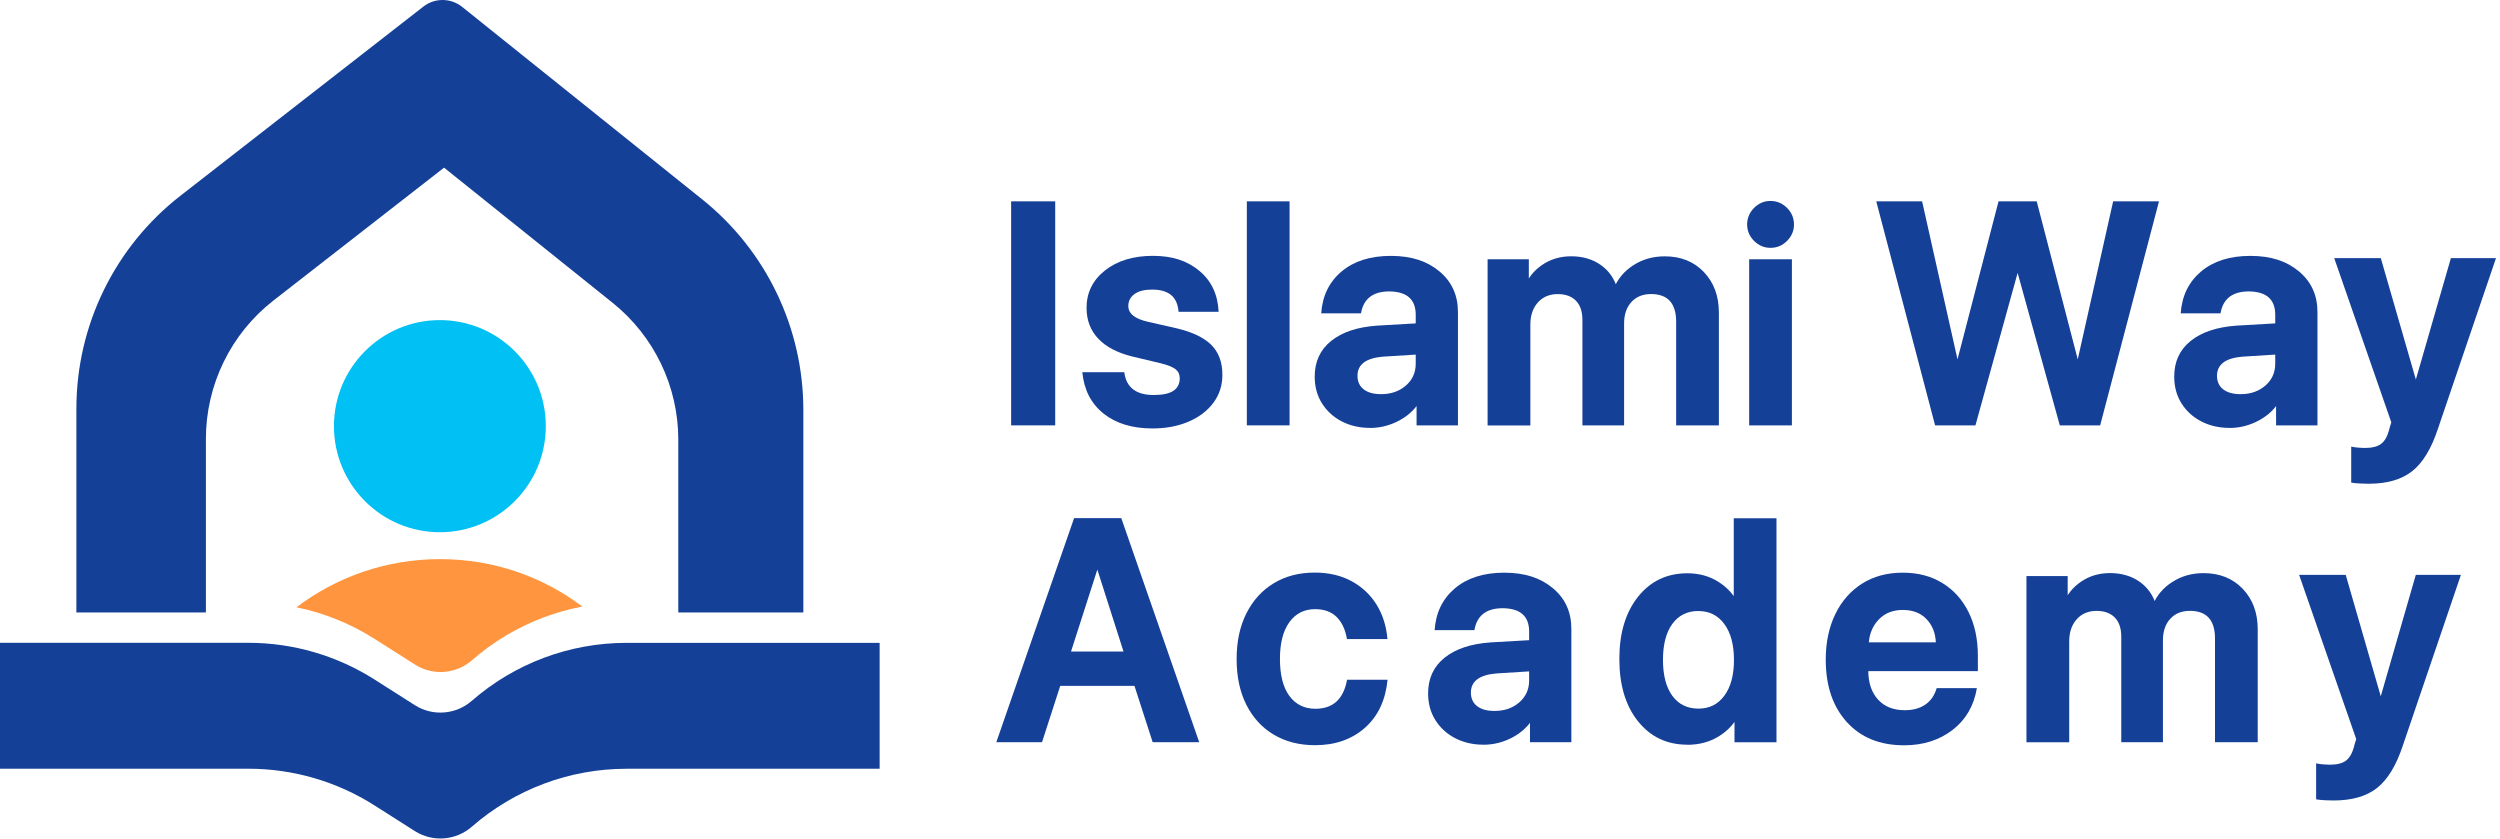
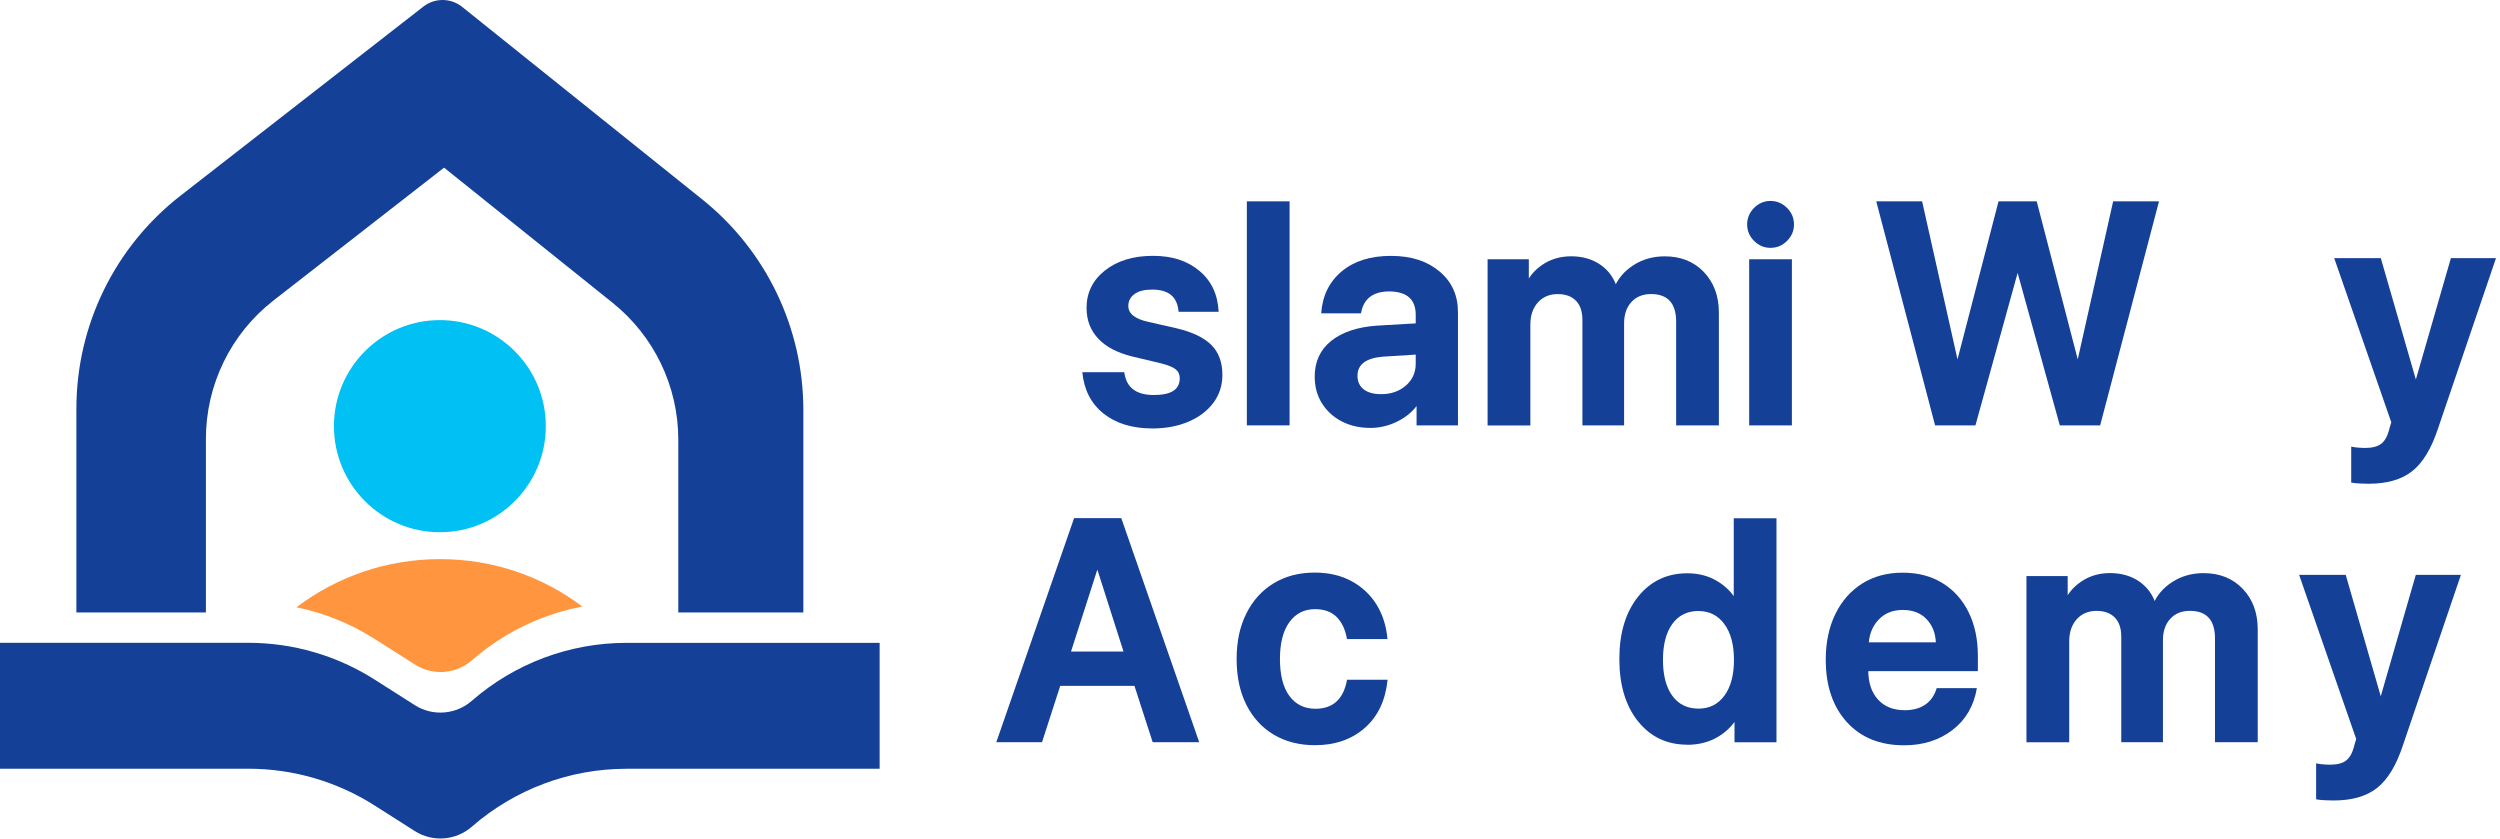
<svg xmlns="http://www.w3.org/2000/svg" width="322" height="108" viewBox="0 0 322 108" fill="none">
  <path d="M56.655 68.551C64.189 68.551 70.299 62.434 70.299 54.891C70.299 47.348 64.189 41.23 56.655 41.23C49.122 41.23 43.012 47.348 43.012 54.891C43.012 62.434 49.122 68.551 56.655 68.551Z" fill="#01C0F4" />
  <path d="M9.838 78.881V52.641C9.838 41.92 14.779 31.801 23.232 25.217L54.522 0.856C55.997 -0.301 58.078 -0.282 59.534 0.894L90.46 25.69C98.683 32.281 103.471 42.259 103.471 52.807V78.888H87.364V56.629C87.364 49.77 84.254 43.295 78.911 39.006L57.197 21.593L35.222 38.705C29.732 42.982 26.52 49.559 26.52 56.527V78.888H9.838V78.881Z" fill="#154098" />
  <path d="M75.004 78.127C73.306 78.44 71.659 78.913 70.056 79.508C66.685 80.767 63.538 82.64 60.786 85.043C58.73 86.833 55.749 87.057 53.444 85.593L48.273 82.308C45.176 80.332 41.754 78.951 38.185 78.216C43.338 74.317 49.735 72.016 56.668 72.016C63.602 72.016 69.903 74.279 75.011 78.127H75.004Z" fill="#FF953E" />
  <path d="M113.297 99.017H80.68C73.357 99.017 66.289 101.67 60.767 106.483C58.711 108.273 55.729 108.503 53.425 107.04L48.253 103.748C43.395 100.654 37.757 99.011 31.998 99.011H0V82.793H31.998C37.751 82.793 43.388 84.436 48.253 87.53L53.425 90.822C55.723 92.286 58.717 92.056 60.767 90.266C66.283 85.453 73.357 82.8 80.68 82.8H113.297V99.017Z" fill="#154098" />
-   <path d="M135.91 54.788H130.234V25.933H135.91V54.788Z" fill="#154098" />
  <path d="M139.945 39.683C139.945 37.702 140.737 36.084 142.326 34.831C143.916 33.578 145.972 32.952 148.5 32.952C151.028 32.952 152.931 33.598 154.482 34.889C156.034 36.18 156.857 37.938 156.959 40.163H151.801C151.724 39.185 151.399 38.462 150.83 37.996C150.262 37.529 149.451 37.299 148.411 37.299C147.37 37.299 146.661 37.491 146.125 37.874C145.595 38.258 145.327 38.769 145.327 39.421C145.327 40.399 146.189 41.083 147.919 41.46L151.52 42.279C153.576 42.764 155.076 43.48 156.027 44.433C156.972 45.385 157.445 46.67 157.445 48.287C157.445 49.649 157.055 50.844 156.283 51.88C155.51 52.915 154.444 53.727 153.084 54.309C151.724 54.891 150.179 55.185 148.436 55.185C145.831 55.185 143.731 54.539 142.128 53.261C140.526 51.976 139.619 50.205 139.402 47.942H144.81C145.053 49.898 146.317 50.876 148.602 50.876C150.888 50.876 151.903 50.173 151.954 48.76C151.954 48.249 151.782 47.853 151.431 47.571C151.079 47.284 150.447 47.028 149.534 46.798L145.857 45.922C143.929 45.449 142.46 44.688 141.458 43.621C140.456 42.56 139.951 41.249 139.951 39.683H139.945Z" fill="#154098" />
  <path d="M160.594 54.788V25.933H166.097V54.788H160.594Z" fill="#154098" />
  <path d="M176.459 55.114C175.112 55.114 173.899 54.833 172.82 54.277C171.741 53.721 170.892 52.941 170.266 51.944C169.64 50.947 169.334 49.796 169.334 48.505C169.334 46.587 170.036 45.053 171.447 43.915C172.858 42.777 174.831 42.119 177.372 41.94L182.345 41.652V40.546C182.345 38.565 181.215 37.561 178.955 37.535C176.836 37.535 175.616 38.475 175.297 40.361H170.17C170.324 38.111 171.198 36.314 172.788 34.972C174.384 33.63 176.497 32.958 179.14 32.958C181.784 32.958 183.801 33.623 185.397 34.953C186.993 36.282 187.785 38.034 187.785 40.207V54.795H182.454V51.496H182.971C182.384 52.589 181.49 53.465 180.283 54.13C179.077 54.788 177.8 55.121 176.453 55.121L176.459 55.114ZM177.889 50.768C179.16 50.768 180.219 50.403 181.068 49.668C181.918 48.933 182.345 47.993 182.345 46.836V45.673L178.081 45.941C175.923 46.133 174.844 46.951 174.844 48.402C174.844 49.15 175.112 49.732 175.642 50.148C176.178 50.563 176.925 50.768 177.889 50.768Z" fill="#154098" />
  <path d="M191.602 54.788V33.393H196.913V36.979H196.358C196.792 35.822 197.539 34.87 198.618 34.128C199.697 33.387 200.942 33.01 202.378 33.01C203.815 33.01 205.13 33.38 206.177 34.128C207.224 34.87 207.933 35.88 208.303 37.152H207.863C208.361 35.918 209.197 34.921 210.378 34.16C211.559 33.4 212.906 33.016 214.419 33.016C216.488 33.016 218.167 33.687 219.457 35.036C220.746 36.385 221.391 38.123 221.391 40.258V54.788H215.888V41.441C215.888 39.063 214.809 37.874 212.651 37.874C211.597 37.874 210.755 38.213 210.129 38.897C209.503 39.581 209.184 40.495 209.184 41.652V54.795H203.815V41.198C203.815 40.131 203.54 39.312 202.985 38.737C202.429 38.162 201.644 37.88 200.616 37.88C199.588 37.88 198.714 38.239 198.075 38.961C197.437 39.683 197.111 40.623 197.111 41.793V54.801H191.608L191.602 54.788Z" fill="#154098" />
  <path d="M228.038 31.923C227.227 31.923 226.519 31.622 225.925 31.028C225.331 30.433 225.031 29.724 225.031 28.912C225.031 28.1 225.331 27.372 225.925 26.777C226.519 26.183 227.227 25.882 228.038 25.882C228.849 25.882 229.577 26.183 230.171 26.777C230.764 27.372 231.065 28.087 231.065 28.912C231.065 29.737 230.764 30.433 230.171 31.028C229.577 31.629 228.862 31.923 228.038 31.923ZM225.293 54.788V33.393H230.796V54.788H225.293Z" fill="#154098" />
  <path d="M260.056 34.48L254.437 54.788H249.24L241.662 25.933H247.568L252.33 47.201H251.89L257.412 25.933H262.328L267.851 47.201H267.41L272.173 25.933H278.079L270.5 54.788H265.303L259.685 34.48H260.068H260.056Z" fill="#154098" />
-   <path d="M287.164 55.114C285.817 55.114 284.604 54.833 283.525 54.277C282.446 53.721 281.597 52.941 280.971 51.944C280.346 50.947 280.039 49.796 280.039 48.505C280.039 46.587 280.741 45.053 282.152 43.915C283.563 42.777 285.536 42.119 288.077 41.94L293.05 41.652V40.546C293.05 38.565 291.92 37.561 289.66 37.535C287.541 37.535 286.321 38.475 286.002 40.361H280.875C281.029 38.111 281.903 36.314 283.493 34.972C285.089 33.63 287.202 32.958 289.845 32.958C292.489 32.958 294.506 33.623 296.102 34.953C297.698 36.282 298.49 38.034 298.49 40.207V54.795H293.159V51.496H293.676C293.089 52.589 292.195 53.465 290.988 54.13C289.782 54.788 288.505 55.121 287.158 55.121L287.164 55.114ZM288.594 50.768C289.865 50.768 290.924 50.403 291.774 49.668C292.623 48.933 293.05 47.993 293.05 46.836V45.673L288.786 45.941C286.628 46.133 285.549 46.951 285.549 48.402C285.549 49.15 285.817 49.732 286.347 50.148C286.883 50.563 287.63 50.768 288.594 50.768Z" fill="#154098" />
  <path d="M305.084 62.306C304.956 62.306 304.63 62.299 304.113 62.28C303.59 62.261 303.168 62.223 302.836 62.159V57.524C303.194 57.601 303.539 57.646 303.877 57.665C304.215 57.684 304.452 57.697 304.592 57.697C305.518 57.697 306.214 57.524 306.68 57.173C307.146 56.821 307.491 56.22 307.72 55.37C307.72 55.357 307.74 55.268 307.784 55.095C307.829 54.923 307.899 54.693 308.001 54.398L300.646 33.246H306.648L311.411 49.745H310.913L315.675 33.246H321.485L314.015 55.197C313.166 57.78 312.055 59.608 310.689 60.688C309.323 61.769 307.452 62.306 305.077 62.306H305.084Z" fill="#154098" />
  <path d="M148.463 95.591L146.119 88.342H136.556L134.213 95.591H128.326L138.343 66.736H144.421L154.457 95.591H148.456H148.463ZM141.548 72.706L137.947 83.918H144.709L141.127 72.706H141.548Z" fill="#154098" />
  <path d="M178.705 82.314H173.489C173.285 81.106 172.844 80.16 172.174 79.482C171.503 78.805 170.571 78.459 169.39 78.459C167.992 78.459 166.888 79.016 166.077 80.128C165.266 81.24 164.857 82.825 164.857 84.884C164.857 86.942 165.266 88.559 166.083 89.652C166.9 90.746 168.018 91.289 169.429 91.289C171.689 91.289 173.048 90.042 173.502 87.549H178.718C178.462 90.183 177.492 92.241 175.807 93.737C174.115 95.233 171.97 95.981 169.371 95.981C167.354 95.981 165.585 95.527 164.066 94.626C162.546 93.724 161.371 92.439 160.535 90.784C159.699 89.122 159.277 87.159 159.277 84.884C159.277 82.608 159.699 80.671 160.535 79.003C161.371 77.334 162.546 76.037 164.059 75.123C165.572 74.208 167.328 73.748 169.333 73.748C171.159 73.748 172.755 74.125 174.115 74.873C175.475 75.621 176.541 76.638 177.326 77.916C178.105 79.194 178.565 80.658 178.705 82.314Z" fill="#154098" />
-   <path d="M191.066 95.917C189.719 95.917 188.506 95.636 187.427 95.079C186.348 94.523 185.499 93.743 184.874 92.746C184.248 91.749 183.941 90.598 183.941 89.307C183.941 87.389 184.644 85.855 186.055 84.718C187.466 83.58 189.438 82.921 191.979 82.742L196.953 82.455V81.349C196.953 79.367 195.823 78.363 193.563 78.338C191.443 78.338 190.224 79.278 189.904 81.163H184.778C184.931 78.913 185.806 77.117 187.395 75.775C188.991 74.432 191.105 73.761 193.748 73.761C196.391 73.761 198.408 74.426 200.005 75.755C201.601 77.085 202.392 78.837 202.392 81.01V95.597H197.061V92.299H197.578C196.991 93.392 196.097 94.268 194.891 94.933C193.684 95.591 192.407 95.923 191.06 95.923L191.066 95.917ZM192.497 91.57C193.767 91.57 194.827 91.206 195.676 90.471C196.525 89.736 196.953 88.796 196.953 87.639V86.475L192.688 86.744C190.53 86.936 189.451 87.754 189.451 89.205C189.451 89.953 189.719 90.534 190.249 90.95C190.785 91.365 191.532 91.57 192.497 91.57Z" fill="#154098" />
  <path d="M217.332 95.917C214.701 95.917 212.588 94.913 210.979 92.906C209.37 90.899 208.572 88.221 208.572 84.877C208.572 81.534 209.377 78.875 210.979 76.861C212.588 74.848 214.701 73.838 217.332 73.838C218.832 73.838 220.154 74.202 221.303 74.924C222.452 75.647 223.295 76.561 223.825 77.654H223.307V66.749H228.811V95.604H223.403V92.075H223.952C223.403 93.194 222.548 94.114 221.379 94.843C220.211 95.565 218.858 95.93 217.325 95.93L217.332 95.917ZM218.762 78.696C217.325 78.696 216.208 79.246 215.397 80.358C214.593 81.464 214.191 83.011 214.191 84.992C214.191 86.974 214.593 88.521 215.397 89.62C216.202 90.72 217.325 91.27 218.762 91.27C220.198 91.27 221.271 90.713 222.094 89.608C222.918 88.502 223.333 86.961 223.333 84.992C223.333 83.023 222.918 81.496 222.094 80.377C221.271 79.258 220.16 78.702 218.762 78.702V78.696Z" fill="#154098" />
  <path d="M249.464 88.63H254.622C254.239 90.905 253.199 92.701 251.488 94.018C249.777 95.335 247.702 95.994 245.25 95.994C242.141 95.994 239.676 94.996 237.87 93.002C236.063 91.007 235.156 88.329 235.156 84.973C235.156 82.749 235.565 80.793 236.382 79.111C237.199 77.424 238.348 76.113 239.83 75.174C241.311 74.234 243.054 73.761 245.058 73.761C247.063 73.761 248.736 74.208 250.191 75.103C251.647 75.998 252.771 77.251 253.562 78.862C254.354 80.473 254.75 82.34 254.75 84.481V86.443H240.634V86.347C240.634 87.926 241.049 89.173 241.879 90.093C242.709 91.014 243.865 91.474 245.333 91.474C246.386 91.474 247.267 91.238 247.97 90.758C248.672 90.279 249.164 89.576 249.445 88.63H249.464ZM245.084 78.562C243.826 78.562 242.805 78.958 242.026 79.751C241.247 80.543 240.806 81.54 240.704 82.736H249.336C249.285 81.528 248.883 80.53 248.136 79.744C247.389 78.958 246.367 78.562 245.09 78.562H245.084Z" fill="#154098" />
  <path d="M261.006 95.591V74.196H266.318V77.782H265.762C266.196 76.625 266.943 75.672 268.022 74.931C269.101 74.189 270.346 73.812 271.783 73.812C273.219 73.812 274.534 74.183 275.581 74.931C276.628 75.672 277.337 76.682 277.707 77.954H277.267C277.765 76.721 278.601 75.723 279.782 74.963C280.963 74.202 282.311 73.819 283.824 73.819C285.892 73.819 287.571 74.496 288.861 75.838C290.151 77.187 290.795 78.926 290.795 81.061V95.591H285.292V82.244C285.292 79.866 284.213 78.677 282.055 78.677C281.002 78.677 280.159 79.016 279.533 79.699C278.908 80.383 278.588 81.297 278.588 82.455V95.597H273.219V82.001C273.219 80.933 272.945 80.115 272.389 79.54C271.834 78.971 271.048 78.683 270.021 78.683C268.993 78.683 268.118 79.041 267.48 79.763C266.841 80.479 266.516 81.425 266.516 82.595V95.604H261.012L261.006 95.591Z" fill="#154098" />
  <path d="M300.564 103.102C300.436 103.102 300.111 103.096 299.594 103.076C299.07 103.057 298.649 103.019 298.317 102.955V98.32C298.674 98.397 299.019 98.442 299.357 98.461C299.696 98.48 299.932 98.493 300.073 98.493C300.998 98.493 301.694 98.32 302.16 97.969C302.626 97.617 302.971 97.016 303.201 96.166C303.201 96.153 303.22 96.064 303.265 95.891C303.309 95.719 303.38 95.489 303.482 95.195L296.127 74.042H302.128L306.891 90.541H306.393L311.156 74.042H316.966L309.496 95.994C308.647 98.576 307.536 100.404 306.17 101.485C304.803 102.565 302.933 103.102 300.558 103.102H300.564Z" fill="#154098" />
</svg>